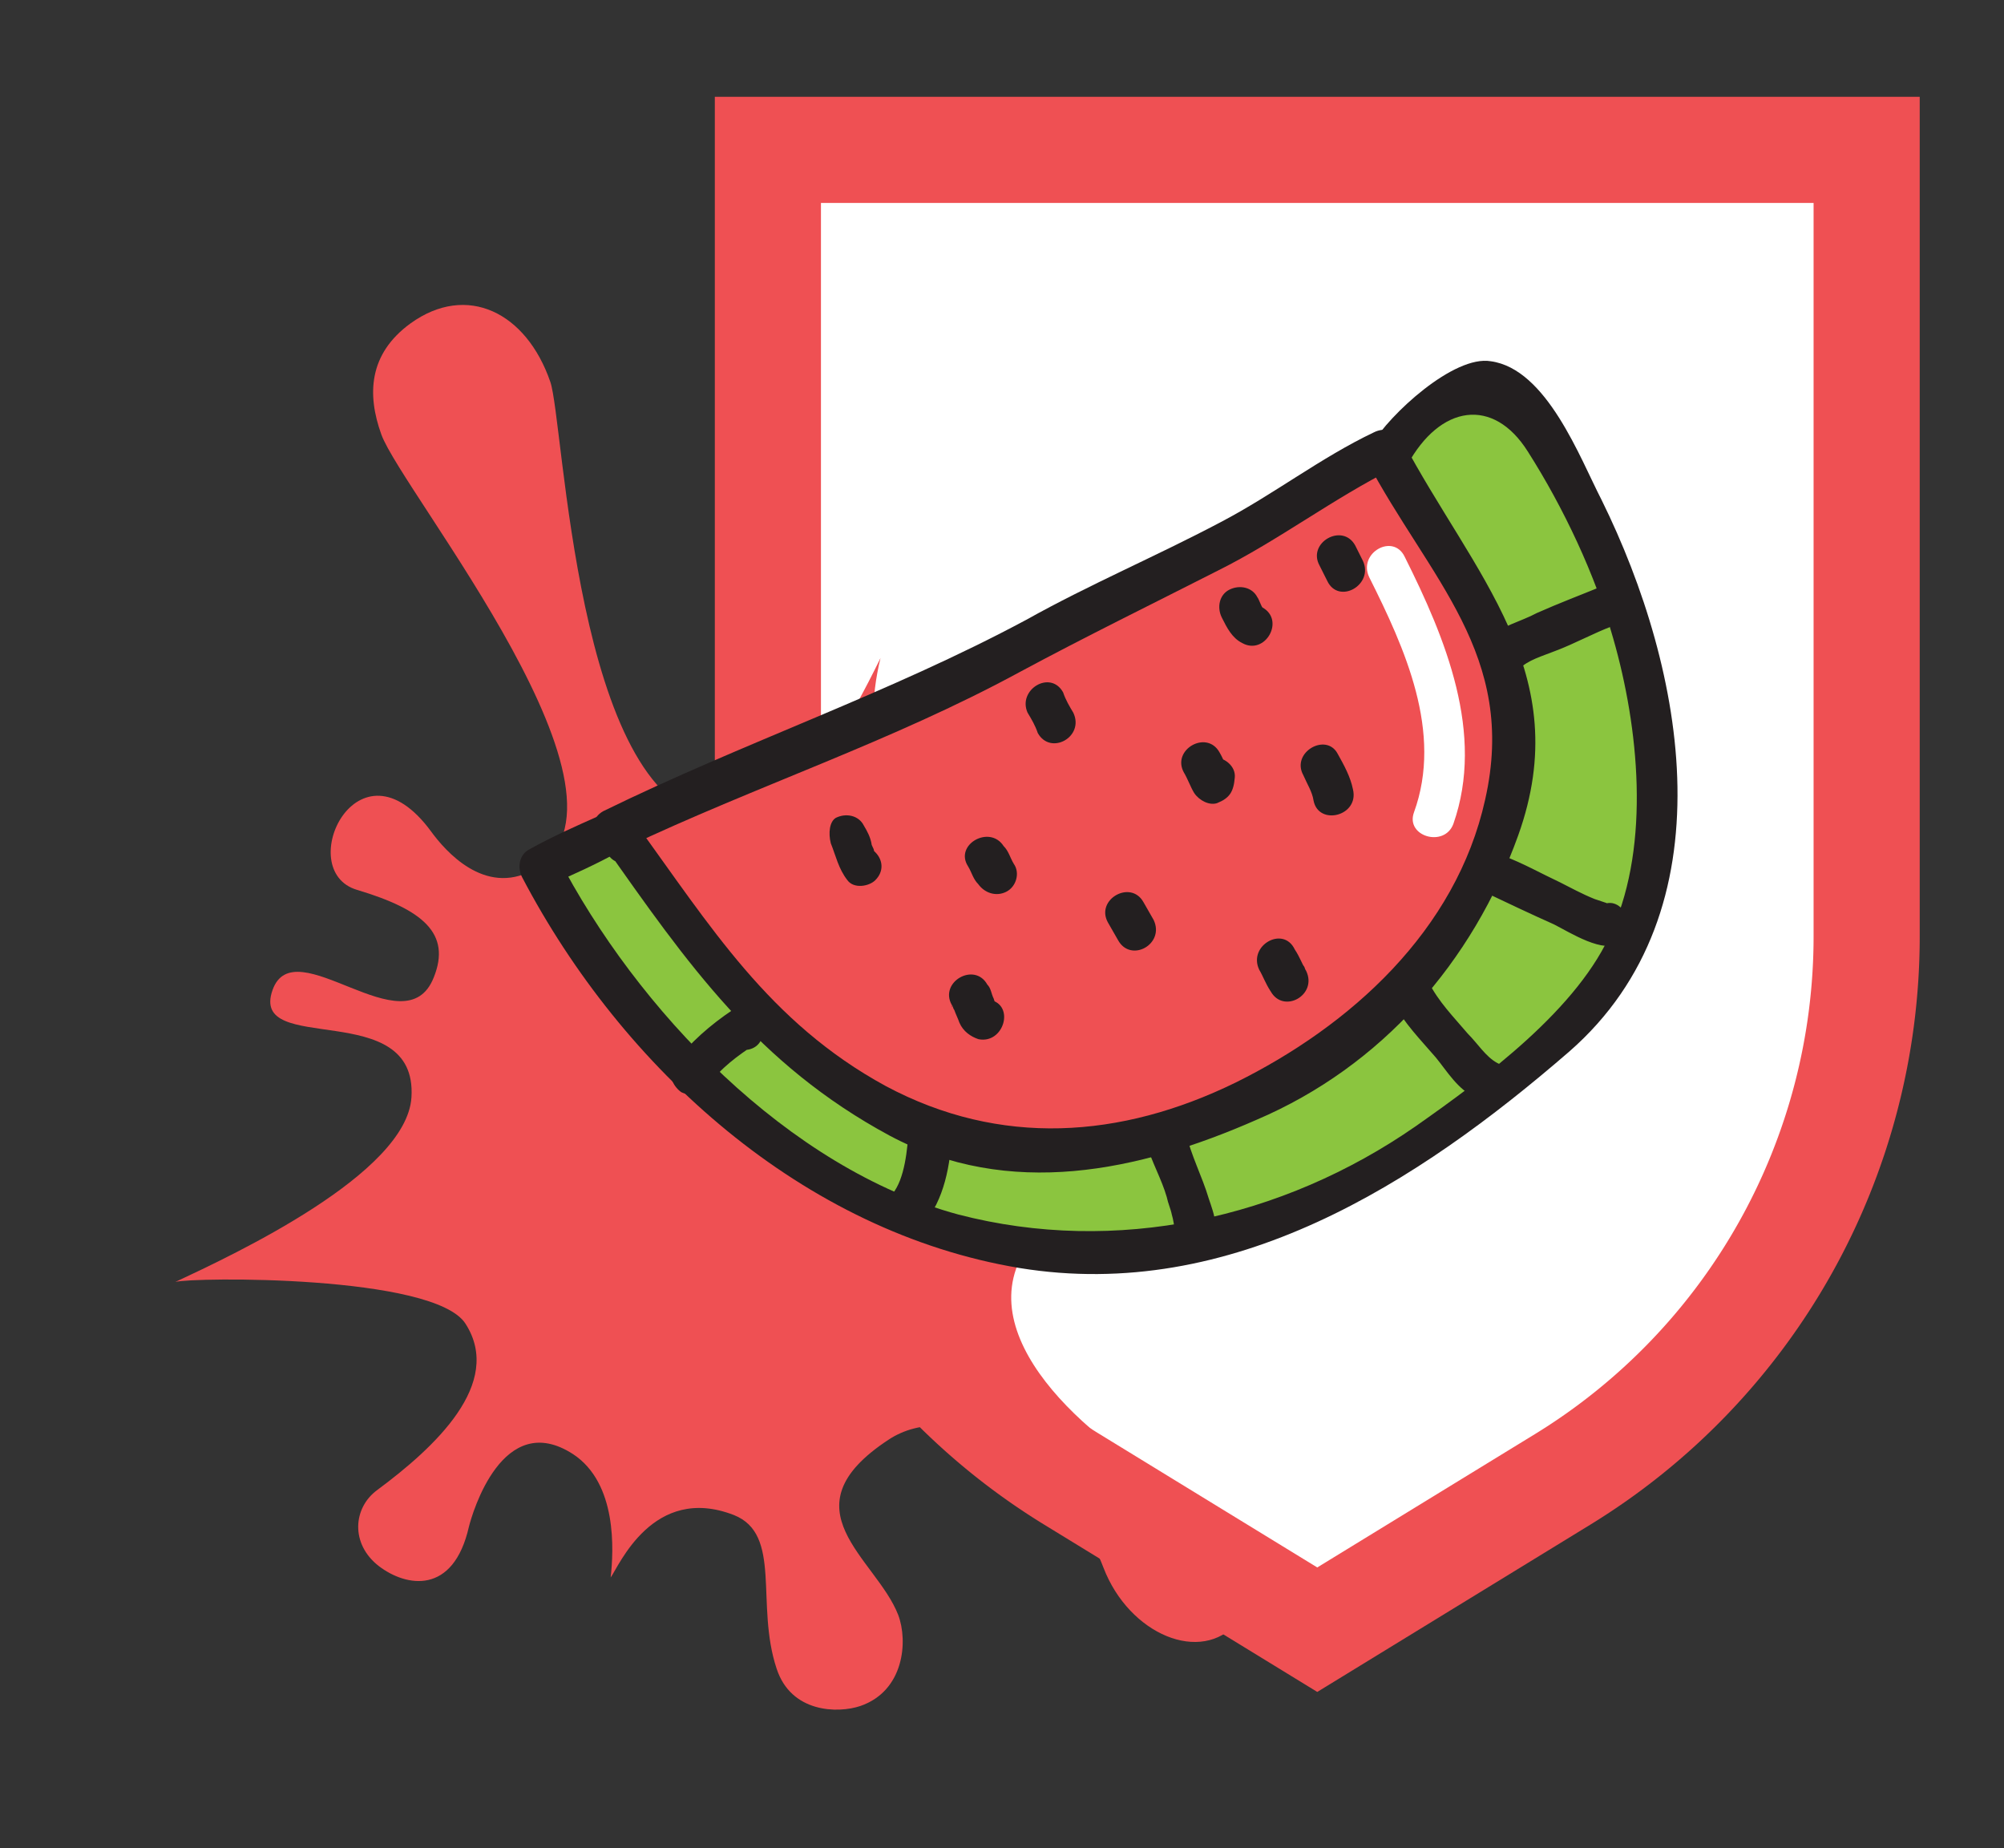
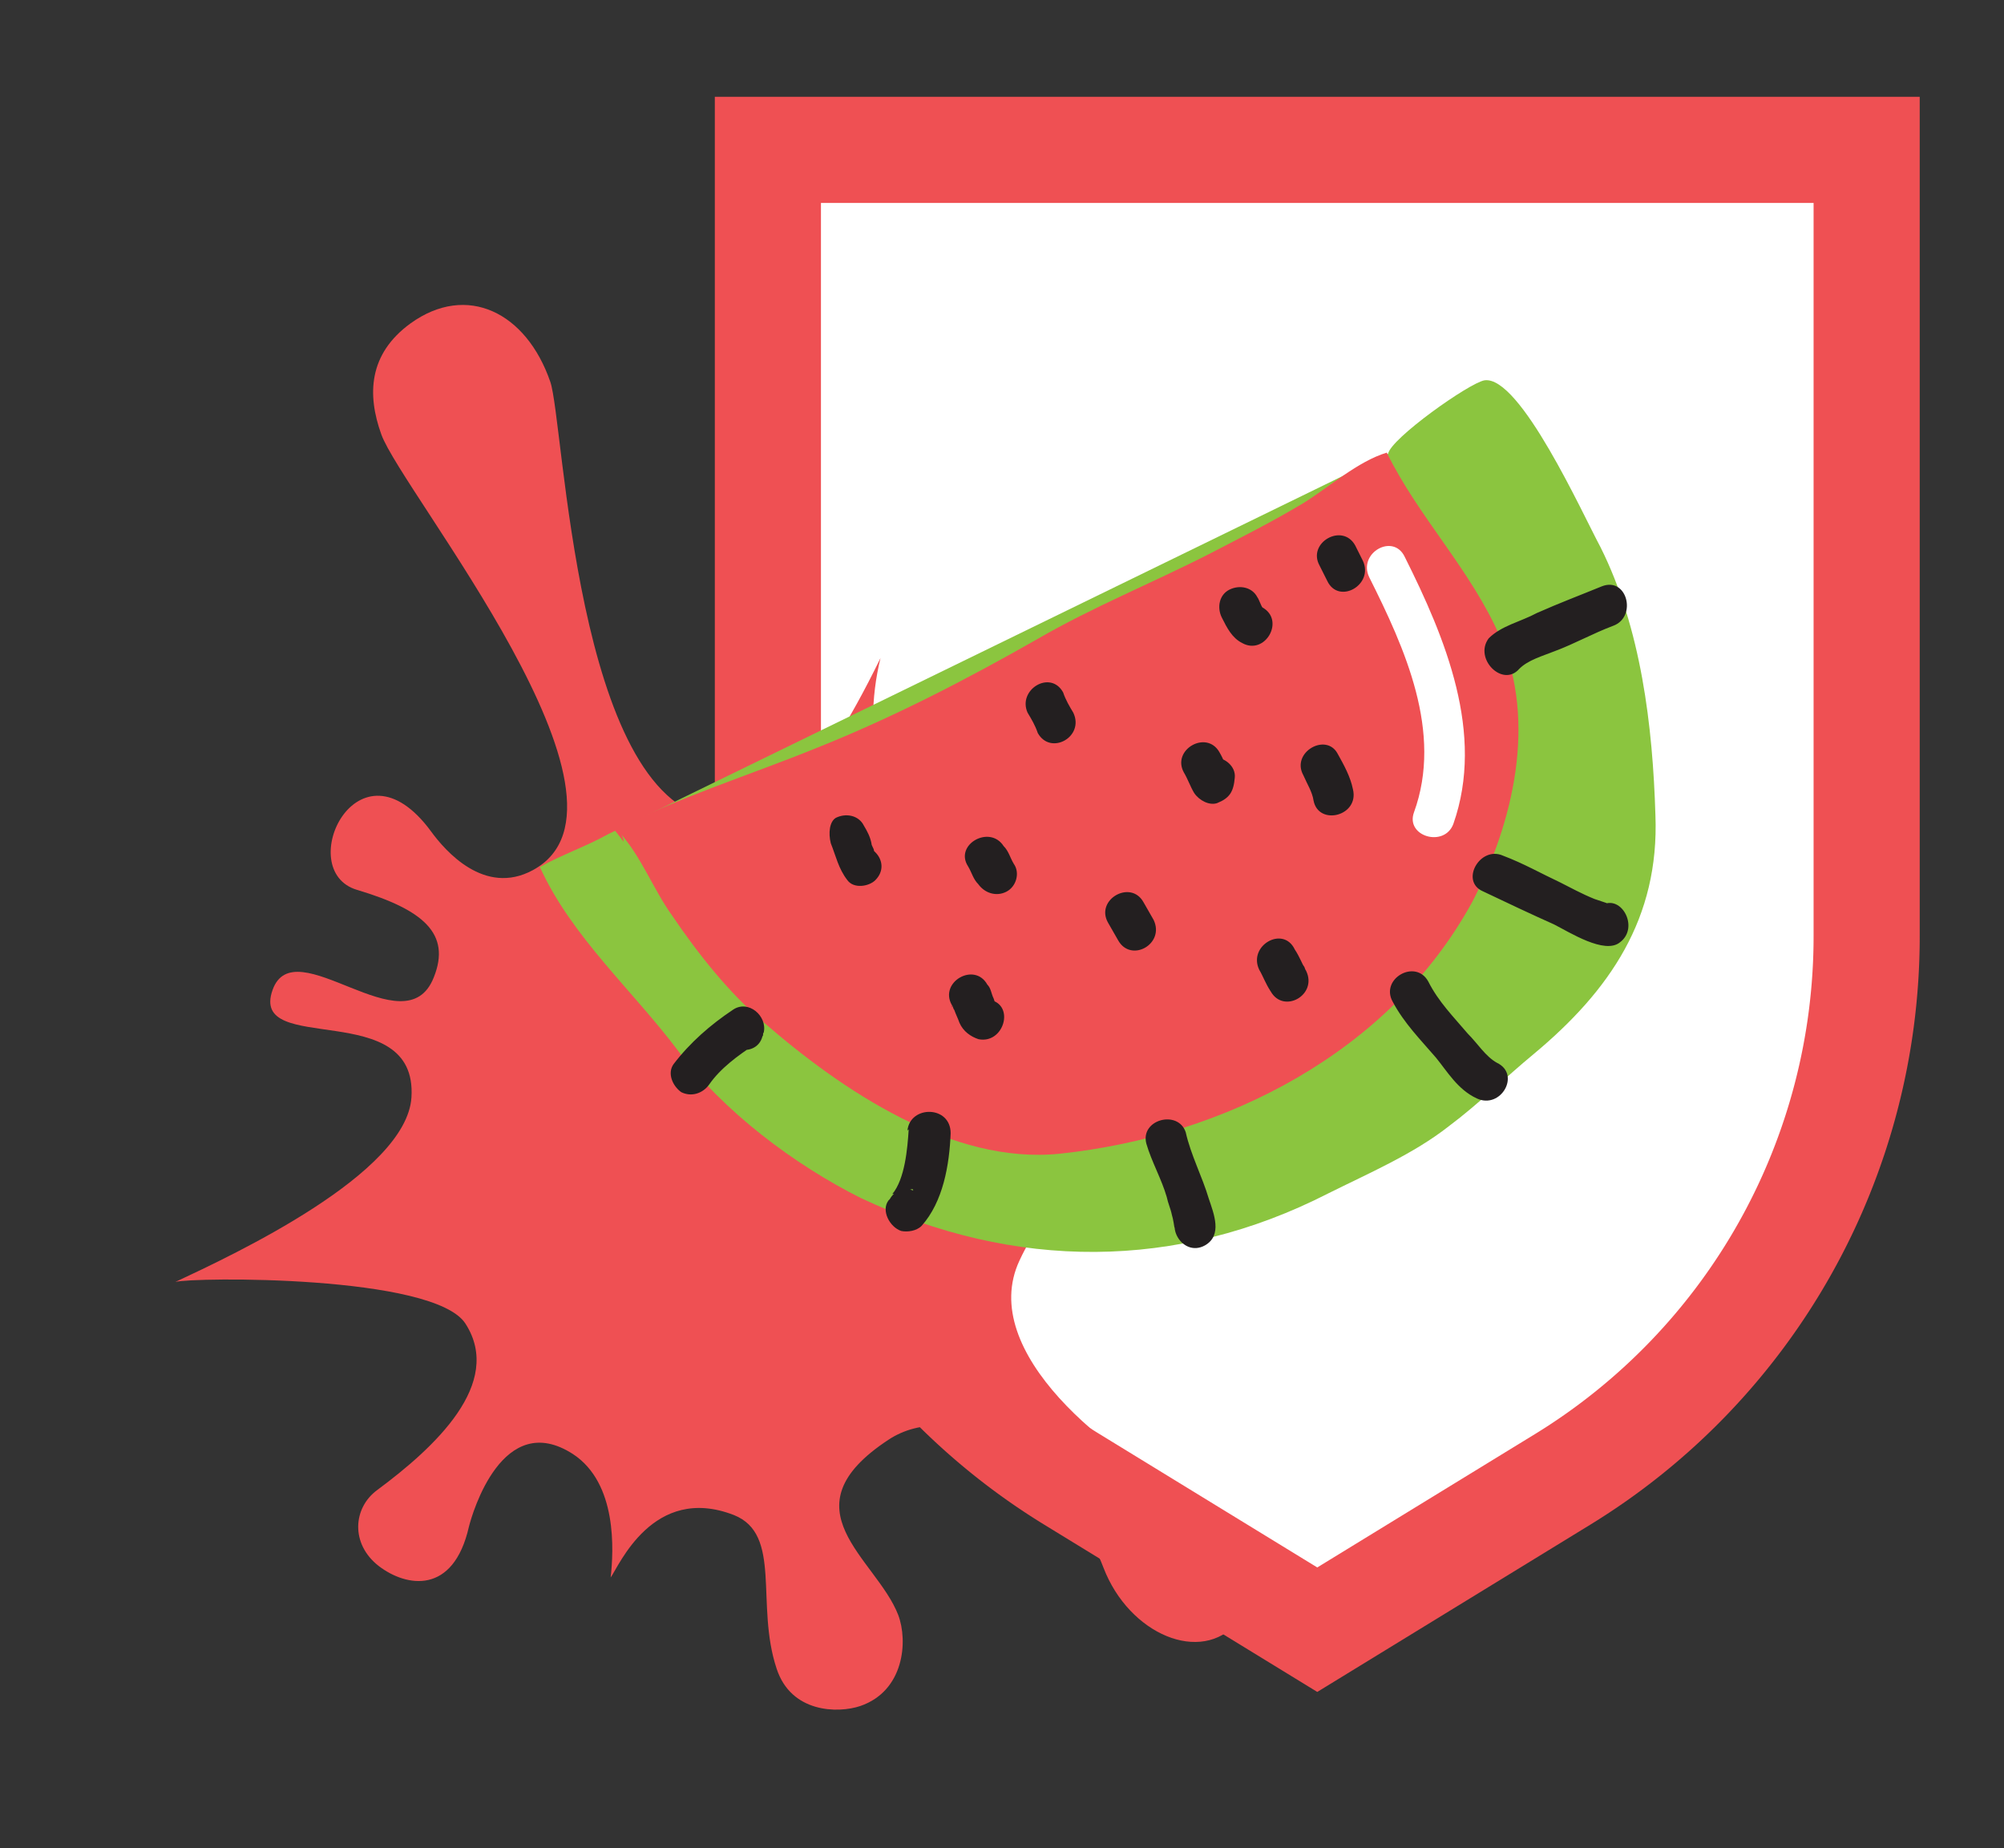
<svg xmlns="http://www.w3.org/2000/svg" width="321" height="296" viewBox="0 0 321 296" fill="none">
  <rect x="0" y="0" width="321" height="296" fill="#333333" stroke="none" />
  <path d="M123 149.961V23.999h176v125.962a102 102 0 01-48.722 86.98L211 260.999l-39.278-24.058A102 102 0 01123 149.961z" fill="#fff" stroke="#EF5053" stroke-width="17" />
  <path fill-rule="evenodd" clip-rule="evenodd" d="M91.771 232.868c7.14 4.679 6.523 15.497 6.045 19.767 1.323-1.81 6.778-15.02 19.732-9.999 7.813 3.095 3.411 14.287 6.852 24.602 2.303 7.07 9.788 7.205 13.416 5.98 7.016-2.419 7.656-10.386 6.056-14.591-3.529-9.094-18.446-16.969-1.521-28.07 9.667-6.378 26.839.926 34.419 20.55 4.116 10.667 15.643 15.527 21.472 8.706 10.369-11.933-4.254-19.021-7.802-20.613-12.329-5.824-34.045-22.581-27.136-37.326 9.135-19.764 23.165-5.489 29.814-6.218 2.865-.355 6.514-2.937 5.422-6.963-1.872-6.349-11.626-2.96-19.208-3.471-5.576-.372-7.873-3.571-8.295-6.906-.489-3.471 1.854-13.682 15.262-21.927-32.747 4.5-51.528-25.443-45.261-50.997-10.594 21.639-17.797 27.179-26.86 25.691-22.032-3.556-23.819-63.578-26.03-69.933-3.837-11.137-13.359-15.858-22.38-9.367-6.751 4.903-6.992 11.417-4.68 17.807 3.357 9.261 44.281 58.957 24.264 69.765-7.76 4.205-14.074-3.14-16.305-6.202-11.722-15.965-22.19 6.287-11.86 9.36 10.636 3.18 15.101 7.029 12.3 14.006-4.545 11.597-22.337-7.873-25.833 2.045-3.78 10.728 23.264 1.032 22.254 17.174-.776 12.242-28.383 25.154-37.814 29.566 2.667-.766 41.508-1.185 46.486 6.714 6.108 9.548-4.915 19.772-14.18 26.632-3.859 2.85-4.292 8.614.28 12.159 4.403 3.373 11.938 4.664 14.43-6.291.546-2.197 5.41-18.915 16.661-11.65z" fill="#EF5053" />
  <g clip-path="url(#clip0)">
    <path d="M97.455 133.573c-3.661 2.03-7.323 3.246-10.984 5.276 5.105 11.202 14.887 19.765 22.228 29.545 7.138 9.576 18.548 18.141 29.14 23.449 24.645 11.637 50.698 11.674 74.901-.707 6.508-3.247 13.627-6.29 19.32-10.759 4.88-3.657 8.945-7.722 13.62-11.582 12.198-10.159 20.119-21.75 19.485-38.237-.428-14.248-2.282-29.923-8.814-42.959-2.857-5.296-12.863-27.496-18.561-26.69-2.441.404-15.048 9.34-15.451 11.783" fill="#8BC53F" />
-     <path d="M95.822 130.721c-3.661 1.623-7.322 3.246-10.983 5.276-1.627.812-2.031 2.847-1.215 4.476 16.124 30.758 45.064 56.852 79.673 62.601 33.999 5.544 63.688-13.545 88.082-34.678 25.816-22.555 18.637-61.034 5.164-88.327-3.469-6.722-8.782-20.977-17.739-22.212-5.904-1.026-16.271 8.525-19.113 13.406-2.031 3.661 3.673 6.926 5.703 3.265 5.278-9.762 13.825-10.971 19.333-2.211 5.712 8.964 10.816 19.759 13.68 29.94 4.091 14.253 5.95 32.778-.136 46.609-5.274 12.612-20.523 23.785-31.503 31.503-21.35 14.828-48.005 20.692-73.253 14.142-27.284-7.366-51.542-32.844-64.197-57.286-.608 1.424-.81 2.848-1.214 4.476 3.661-1.623 7.322-3.246 10.983-5.276 3.865-1.827.6-7.53-3.265-5.704z" fill="#231F20" />
    <path d="M98.472 132.964c10.169-5.278 21.358-8.722 32.343-13.183 12.205-4.868 24.001-10.957 35.39-17.454 8.745-5.076 18.306-8.929 27.458-13.597 5.085-2.639 9.966-5.074 15.05-8.12 4.271-2.64 8.742-6.704 13.422-8.122 5.103 10.388 13.46 18.745 18.157 29.539 5.922 13.646 2.078 29.719-4.417 42.329-13.195 24.202-39.635 37.598-66.091 40.409-17.298 1.807-35.023-10.227-47.454-21.033-5.503-4.689-10.396-10.802-14.68-17.118-3.059-4.279-4.898-9.37-8.364-13.242.408.408.612 1.019.613 1.426" fill="#EF5053" />
-     <path d="M100.104 135.816c20.95-9.943 42.718-17.036 63.259-28.201 10.576-5.684 20.949-10.757 31.729-16.237 9.762-4.87 18.505-11.575 28.268-16.446-1.629-.41-2.851-.818-4.48-1.228 10.001 18.944 24.266 31.177 19.007 54.372-4.651 20.958-21.522 36.199-40.031 45.331-18.306 8.93-37.64 10.326-55.972.53-18.74-10.204-28.125-25.686-40.158-42.19-2.447-3.26-7.531-.621-5.694 3.249.815.815 1.02 1.426 1.224 1.63 2.04 3.666 7.735.418 5.694-3.249-.204-.611-.612-1.018-.613-1.425-1.83 1.015-3.864 2.233-5.694 3.248 13.461 19.152 24.679 35.247 45.863 46.676 19.147 10.205 39.902 5.757 58.819-2.561 19.934-8.52 34.565-25.189 41.863-45.532 9.325-26.039-7.184-41.735-18.614-63.327-.816-1.63-2.852-2.04-4.479-1.228-8.543 4.059-16.065 9.95-24.607 14.416-10.373 5.48-20.95 9.943-31.119 15.628-21.965 11.773-45.36 19.677-67.734 30.636-3.66 2.03-.395 7.734 3.469 5.908z" fill="#231F20" />
-     <path d="M113.592 173.693c1.828-2.643 4.675-4.675 7.115-6.299-1.427-1.427-3.057-2.651-4.687-3.874-.203.203 0 .407-.203.61-1.215 4.069 5.3 5.707 6.312 1.841.204-.203 0-.407.203-.61.607-2.646-2.45-5.296-4.89-3.671-3.66 2.437-6.913 5.282-9.554 8.738-1.015 1.423-.198 3.46 1.228 4.48 1.629.816 3.46.208 4.476-1.215zm31.966 7.17c-.199 3.053-.599 7.937-2.631 10.376 1.017-.202 2.238-.607 3.255-.809.817 1.629 1.226 3.258 2.042 4.888l.204-.203c2.03-3.661-3.674-6.926-5.704-3.265l-.203.203c-1.219 1.627.209 4.275 2.042 4.888 1.018.205 2.443.003 3.256-.81 3.454-3.862 4.463-9.763 4.66-14.851-.007-4.478-6.52-4.487-6.921-.417zm38.064 2.294c.819 2.85 2.451 5.702 3.269 8.553.205 1.018.613 1.833.819 2.851.204.61.41 2.036.41 2.036.609-1.017 1.015-1.831 1.624-2.848-3.661 2.03-.396 7.734 3.265 5.704 2.847-1.624 1.417-5.086.599-7.53-1.022-3.462-2.859-6.924-3.679-10.589-1.226-3.666-7.33-2.046-6.307 1.823zm39.454-22.74c1.837 3.463 4.486 6.113 6.933 8.966 1.835 2.241 3.467 5.093 6.522 6.523 3.87 1.837 7.119-3.857 3.249-5.695-1.833-1.02-3.058-3.057-4.688-4.688-2.243-2.649-4.689-5.095-6.322-8.354-2.041-3.667-7.735-.418-5.694 3.248zm14.425-17.687c3.87 1.838 7.74 3.675 11.406 5.309 2.444 1.224 8.149 4.896 10.588 2.865 3.253-2.438-.012-8.142-3.265-5.704 1.017-.609 2.443.003 1.017-.609l-1.833-.614c-2.036-.817-3.87-1.837-5.499-2.654-3.055-1.429-5.907-3.061-9.165-4.287-3.666-1.634-6.915 4.061-3.249 5.694zm5.852-35.61c1.422-1.423 3.66-2.03 5.695-2.841 3.254-1.217 6.102-2.841 9.356-4.058 3.866-1.419 2.228-7.934-1.84-6.312-3.459 1.42-6.713 2.636-10.375 4.26-2.644 1.42-5.696 2.026-7.728 4.059-2.438 3.253 2.25 7.941 4.892 4.892zm-110.277 27.929c.817 2.037 1.227 4.073 2.654 5.906 1.02 1.427 3.462 1.023 4.478.007 1.423-1.423 1.217-3.255-.006-4.478l-.204-.204c-.001-.407-.408-.815-.409-1.222-.205-1.018-.613-1.832-1.225-2.851-.817-1.629-2.853-2.039-4.48-1.228-1.017.61-1.218 2.441-.808 4.07zm21.987 3.695c.612 1.019.817 2.037 1.632 2.852 1.02 1.426 2.853 2.04 4.48 1.228 1.627-.812 2.235-3.05 1.215-4.476-.612-1.019-.817-2.037-1.633-2.852-2.243-3.463-7.938-.215-5.694 3.248zm9.531-24.614c.612 1.019 1.224 2.037 1.633 3.259 2.041 3.667 7.532.622 5.694-3.248-.612-1.019-1.224-2.037-1.633-3.259-2.04-3.667-7.328-.418-5.694 3.248zm12.871 33.602c.612 1.019 1.021 1.834 1.633 2.852 2.04 3.667 7.531.622 5.694-3.248-.612-1.019-1.02-1.833-1.632-2.852-2.041-3.667-7.735-.418-5.695 3.248zm-25.016 13.194c.001.407.205.611 0 0 .204.204.205.611.409.815.204.611.612 1.426.817 2.036.612 1.426 1.835 2.242 3.056 2.651 4.072.82 5.895-5.487 1.823-6.307.407 0 1.223 1.223.815.408l-.204-.611c-.409-.815-.41-1.629-1.021-2.24-2.041-3.667-7.735-.418-5.695 3.248zm49.248-5.628c.612 1.019 1.021 2.24 1.837 3.463 1.83-1.015 3.864-2.234 5.694-3.249-.204-.203-.204-.61-.408-.814-2.041-3.667-7.532-.622-5.695 3.248.204.204.205.611.409.815 2.04 3.666 7.531.621 5.694-3.249-.612-1.018-1.021-2.24-1.837-3.462-1.837-3.87-7.532-.622-5.694 3.248zm-12.054-31.566c.612 1.019 1.021 2.241 1.633 3.259.816 1.223 2.445 2.039 3.666 1.634 2.034-.811 2.643-1.828 2.843-4.067.201-1.831-1.633-3.259-3.261-3.261-2.035-.003-3.051 1.42-3.252 3.252l.001.407c.202-.61.202-1.017.405-1.628l-.204.204c.61-.61 1.424-1.016 2.033-1.626l-.203.203c1.222.409 2.444 1.225 3.666 1.634-.612-1.019-1.021-2.24-1.633-3.259-2.041-3.667-7.735-.418-5.694 3.248zm6.07-24.822c.817 1.629 1.633 3.259 3.263 4.075 3.666 2.041 6.915-3.653 3.248-5.694-.204-.204-.613-1.426-.816-1.63-.817-1.629-2.853-2.039-4.48-1.227-1.627.812-2.031 2.846-1.215 4.476zm15.66-8.323l1.225 2.444c1.837 3.87 7.532.622 5.694-3.248l-1.224-2.444c-2.041-3.667-7.735-.418-5.695 3.248zm-2.597 33.58c.613 1.426 1.428 2.648 1.634 4.073.82 4.072 7.331 2.453 6.307-1.822-.41-2.036-1.43-3.87-2.451-5.703-1.836-3.463-7.531-.214-5.49 3.452z" fill="#231F20" />
+     <path d="M113.592 173.693c1.828-2.643 4.675-4.675 7.115-6.299-1.427-1.427-3.057-2.651-4.687-3.874-.203.203 0 .407-.203.61-1.215 4.069 5.3 5.707 6.312 1.841.204-.203 0-.407.203-.61.607-2.646-2.45-5.296-4.89-3.671-3.66 2.437-6.913 5.282-9.554 8.738-1.015 1.423-.198 3.46 1.228 4.48 1.629.816 3.46.208 4.476-1.215zm31.966 7.17c-.199 3.053-.599 7.937-2.631 10.376 1.017-.202 2.238-.607 3.255-.809.817 1.629 1.226 3.258 2.042 4.888c2.03-3.661-3.674-6.926-5.704-3.265l-.203.203c-1.219 1.627.209 4.275 2.042 4.888 1.018.205 2.443.003 3.256-.81 3.454-3.862 4.463-9.763 4.66-14.851-.007-4.478-6.52-4.487-6.921-.417zm38.064 2.294c.819 2.85 2.451 5.702 3.269 8.553.205 1.018.613 1.833.819 2.851.204.61.41 2.036.41 2.036.609-1.017 1.015-1.831 1.624-2.848-3.661 2.03-.396 7.734 3.265 5.704 2.847-1.624 1.417-5.086.599-7.53-1.022-3.462-2.859-6.924-3.679-10.589-1.226-3.666-7.33-2.046-6.307 1.823zm39.454-22.74c1.837 3.463 4.486 6.113 6.933 8.966 1.835 2.241 3.467 5.093 6.522 6.523 3.87 1.837 7.119-3.857 3.249-5.695-1.833-1.02-3.058-3.057-4.688-4.688-2.243-2.649-4.689-5.095-6.322-8.354-2.041-3.667-7.735-.418-5.694 3.248zm14.425-17.687c3.87 1.838 7.74 3.675 11.406 5.309 2.444 1.224 8.149 4.896 10.588 2.865 3.253-2.438-.012-8.142-3.265-5.704 1.017-.609 2.443.003 1.017-.609l-1.833-.614c-2.036-.817-3.87-1.837-5.499-2.654-3.055-1.429-5.907-3.061-9.165-4.287-3.666-1.634-6.915 4.061-3.249 5.694zm5.852-35.61c1.422-1.423 3.66-2.03 5.695-2.841 3.254-1.217 6.102-2.841 9.356-4.058 3.866-1.419 2.228-7.934-1.84-6.312-3.459 1.42-6.713 2.636-10.375 4.26-2.644 1.42-5.696 2.026-7.728 4.059-2.438 3.253 2.25 7.941 4.892 4.892zm-110.277 27.929c.817 2.037 1.227 4.073 2.654 5.906 1.02 1.427 3.462 1.023 4.478.007 1.423-1.423 1.217-3.255-.006-4.478l-.204-.204c-.001-.407-.408-.815-.409-1.222-.205-1.018-.613-1.832-1.225-2.851-.817-1.629-2.853-2.039-4.48-1.228-1.017.61-1.218 2.441-.808 4.07zm21.987 3.695c.612 1.019.817 2.037 1.632 2.852 1.02 1.426 2.853 2.04 4.48 1.228 1.627-.812 2.235-3.05 1.215-4.476-.612-1.019-.817-2.037-1.633-2.852-2.243-3.463-7.938-.215-5.694 3.248zm9.531-24.614c.612 1.019 1.224 2.037 1.633 3.259 2.041 3.667 7.532.622 5.694-3.248-.612-1.019-1.224-2.037-1.633-3.259-2.04-3.667-7.328-.418-5.694 3.248zm12.871 33.602c.612 1.019 1.021 1.834 1.633 2.852 2.04 3.667 7.531.622 5.694-3.248-.612-1.019-1.02-1.833-1.632-2.852-2.041-3.667-7.735-.418-5.695 3.248zm-25.016 13.194c.001.407.205.611 0 0 .204.204.205.611.409.815.204.611.612 1.426.817 2.036.612 1.426 1.835 2.242 3.056 2.651 4.072.82 5.895-5.487 1.823-6.307.407 0 1.223 1.223.815.408l-.204-.611c-.409-.815-.41-1.629-1.021-2.24-2.041-3.667-7.735-.418-5.695 3.248zm49.248-5.628c.612 1.019 1.021 2.24 1.837 3.463 1.83-1.015 3.864-2.234 5.694-3.249-.204-.203-.204-.61-.408-.814-2.041-3.667-7.532-.622-5.695 3.248.204.204.205.611.409.815 2.04 3.666 7.531.621 5.694-3.249-.612-1.018-1.021-2.24-1.837-3.462-1.837-3.87-7.532-.622-5.694 3.248zm-12.054-31.566c.612 1.019 1.021 2.241 1.633 3.259.816 1.223 2.445 2.039 3.666 1.634 2.034-.811 2.643-1.828 2.843-4.067.201-1.831-1.633-3.259-3.261-3.261-2.035-.003-3.051 1.42-3.252 3.252l.001.407c.202-.61.202-1.017.405-1.628l-.204.204c.61-.61 1.424-1.016 2.033-1.626l-.203.203c1.222.409 2.444 1.225 3.666 1.634-.612-1.019-1.021-2.24-1.633-3.259-2.041-3.667-7.735-.418-5.694 3.248zm6.07-24.822c.817 1.629 1.633 3.259 3.263 4.075 3.666 2.041 6.915-3.653 3.248-5.694-.204-.204-.613-1.426-.816-1.63-.817-1.629-2.853-2.039-4.48-1.227-1.627.812-2.031 2.846-1.215 4.476zm15.66-8.323l1.225 2.444c1.837 3.87 7.532.622 5.694-3.248l-1.224-2.444c-2.041-3.667-7.735-.418-5.695 3.248zm-2.597 33.58c.613 1.426 1.428 2.648 1.634 4.073.82 4.072 7.331 2.453 6.307-1.822-.41-2.036-1.43-3.87-2.451-5.703-1.836-3.463-7.531-.214-5.49 3.452z" fill="#231F20" />
    <path d="M219.314 92.43c5.715 11.407 11.841 24.849 7.178 37.665-1.419 3.865 4.893 5.706 6.312 1.841 5.068-14.444-1.264-29.718-7.796-42.754-1.837-3.87-7.531-.621-5.694 3.248z" fill="#fff" />
  </g>
  <defs>
    <clipPath id="clip0">
      <path fill="#fff" transform="rotate(-45 202.218 .323)" d="M0 0h202.351v166.903H0z" />
    </clipPath>
  </defs>
</svg>